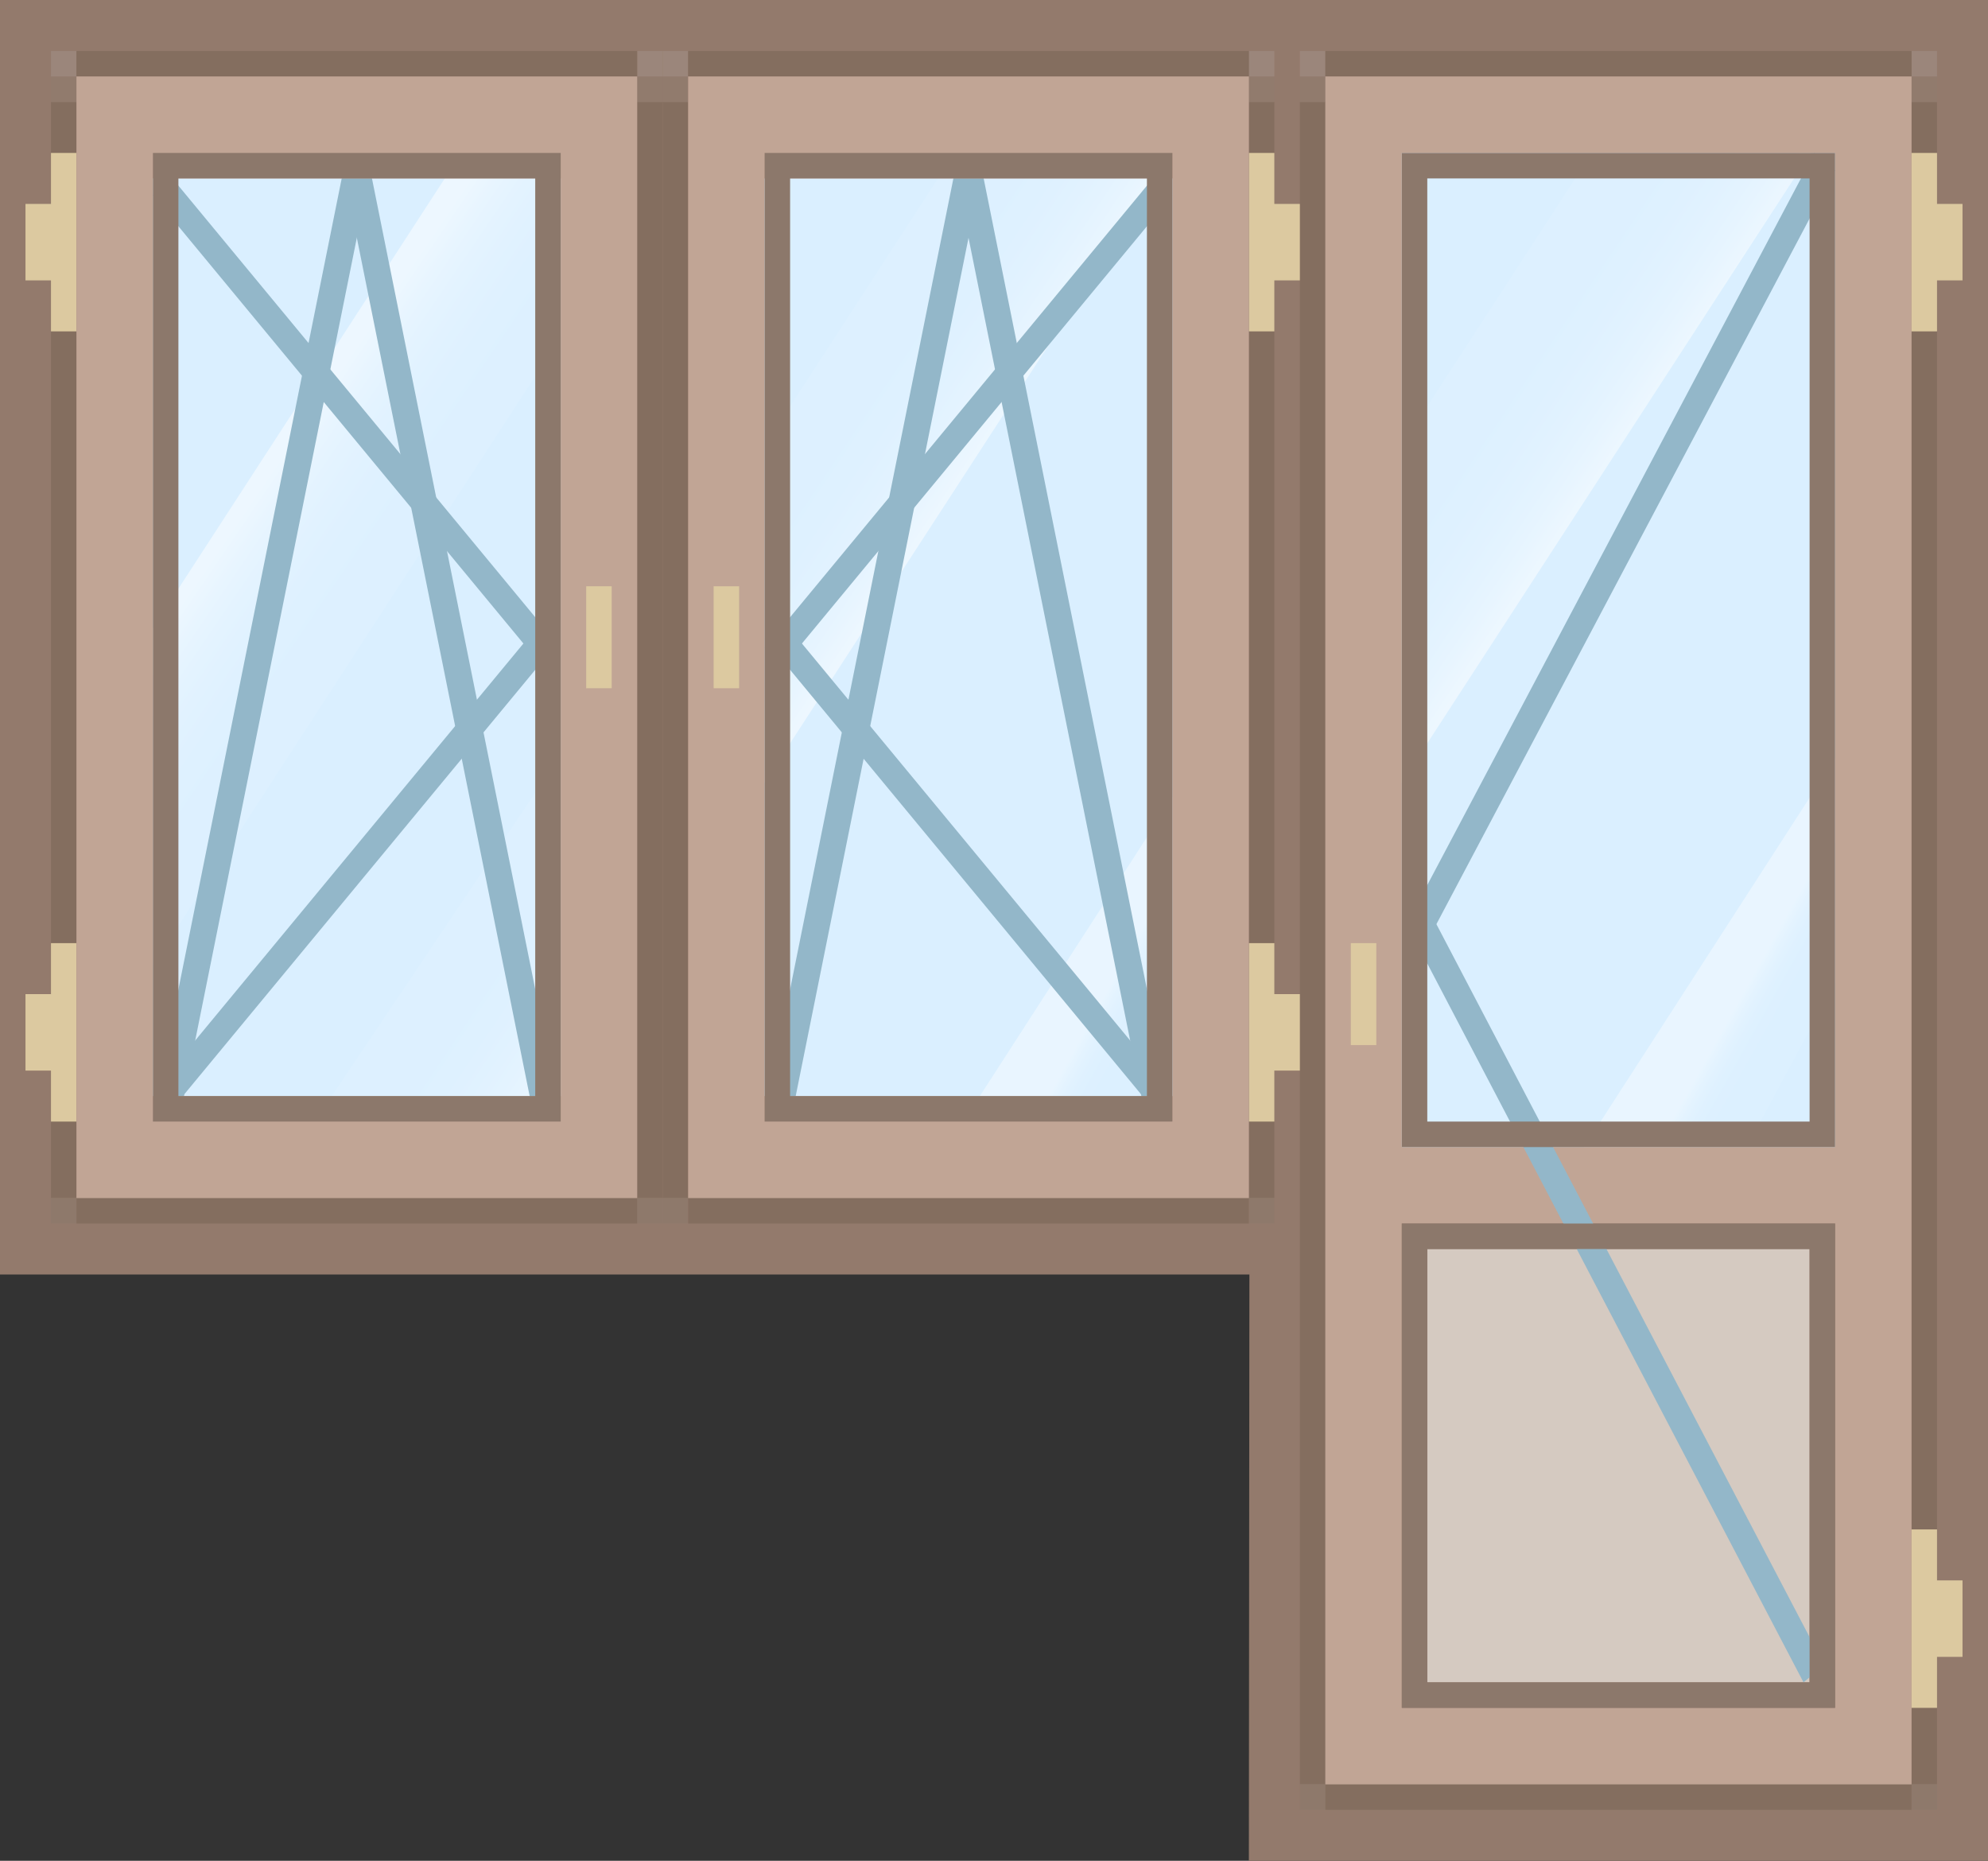
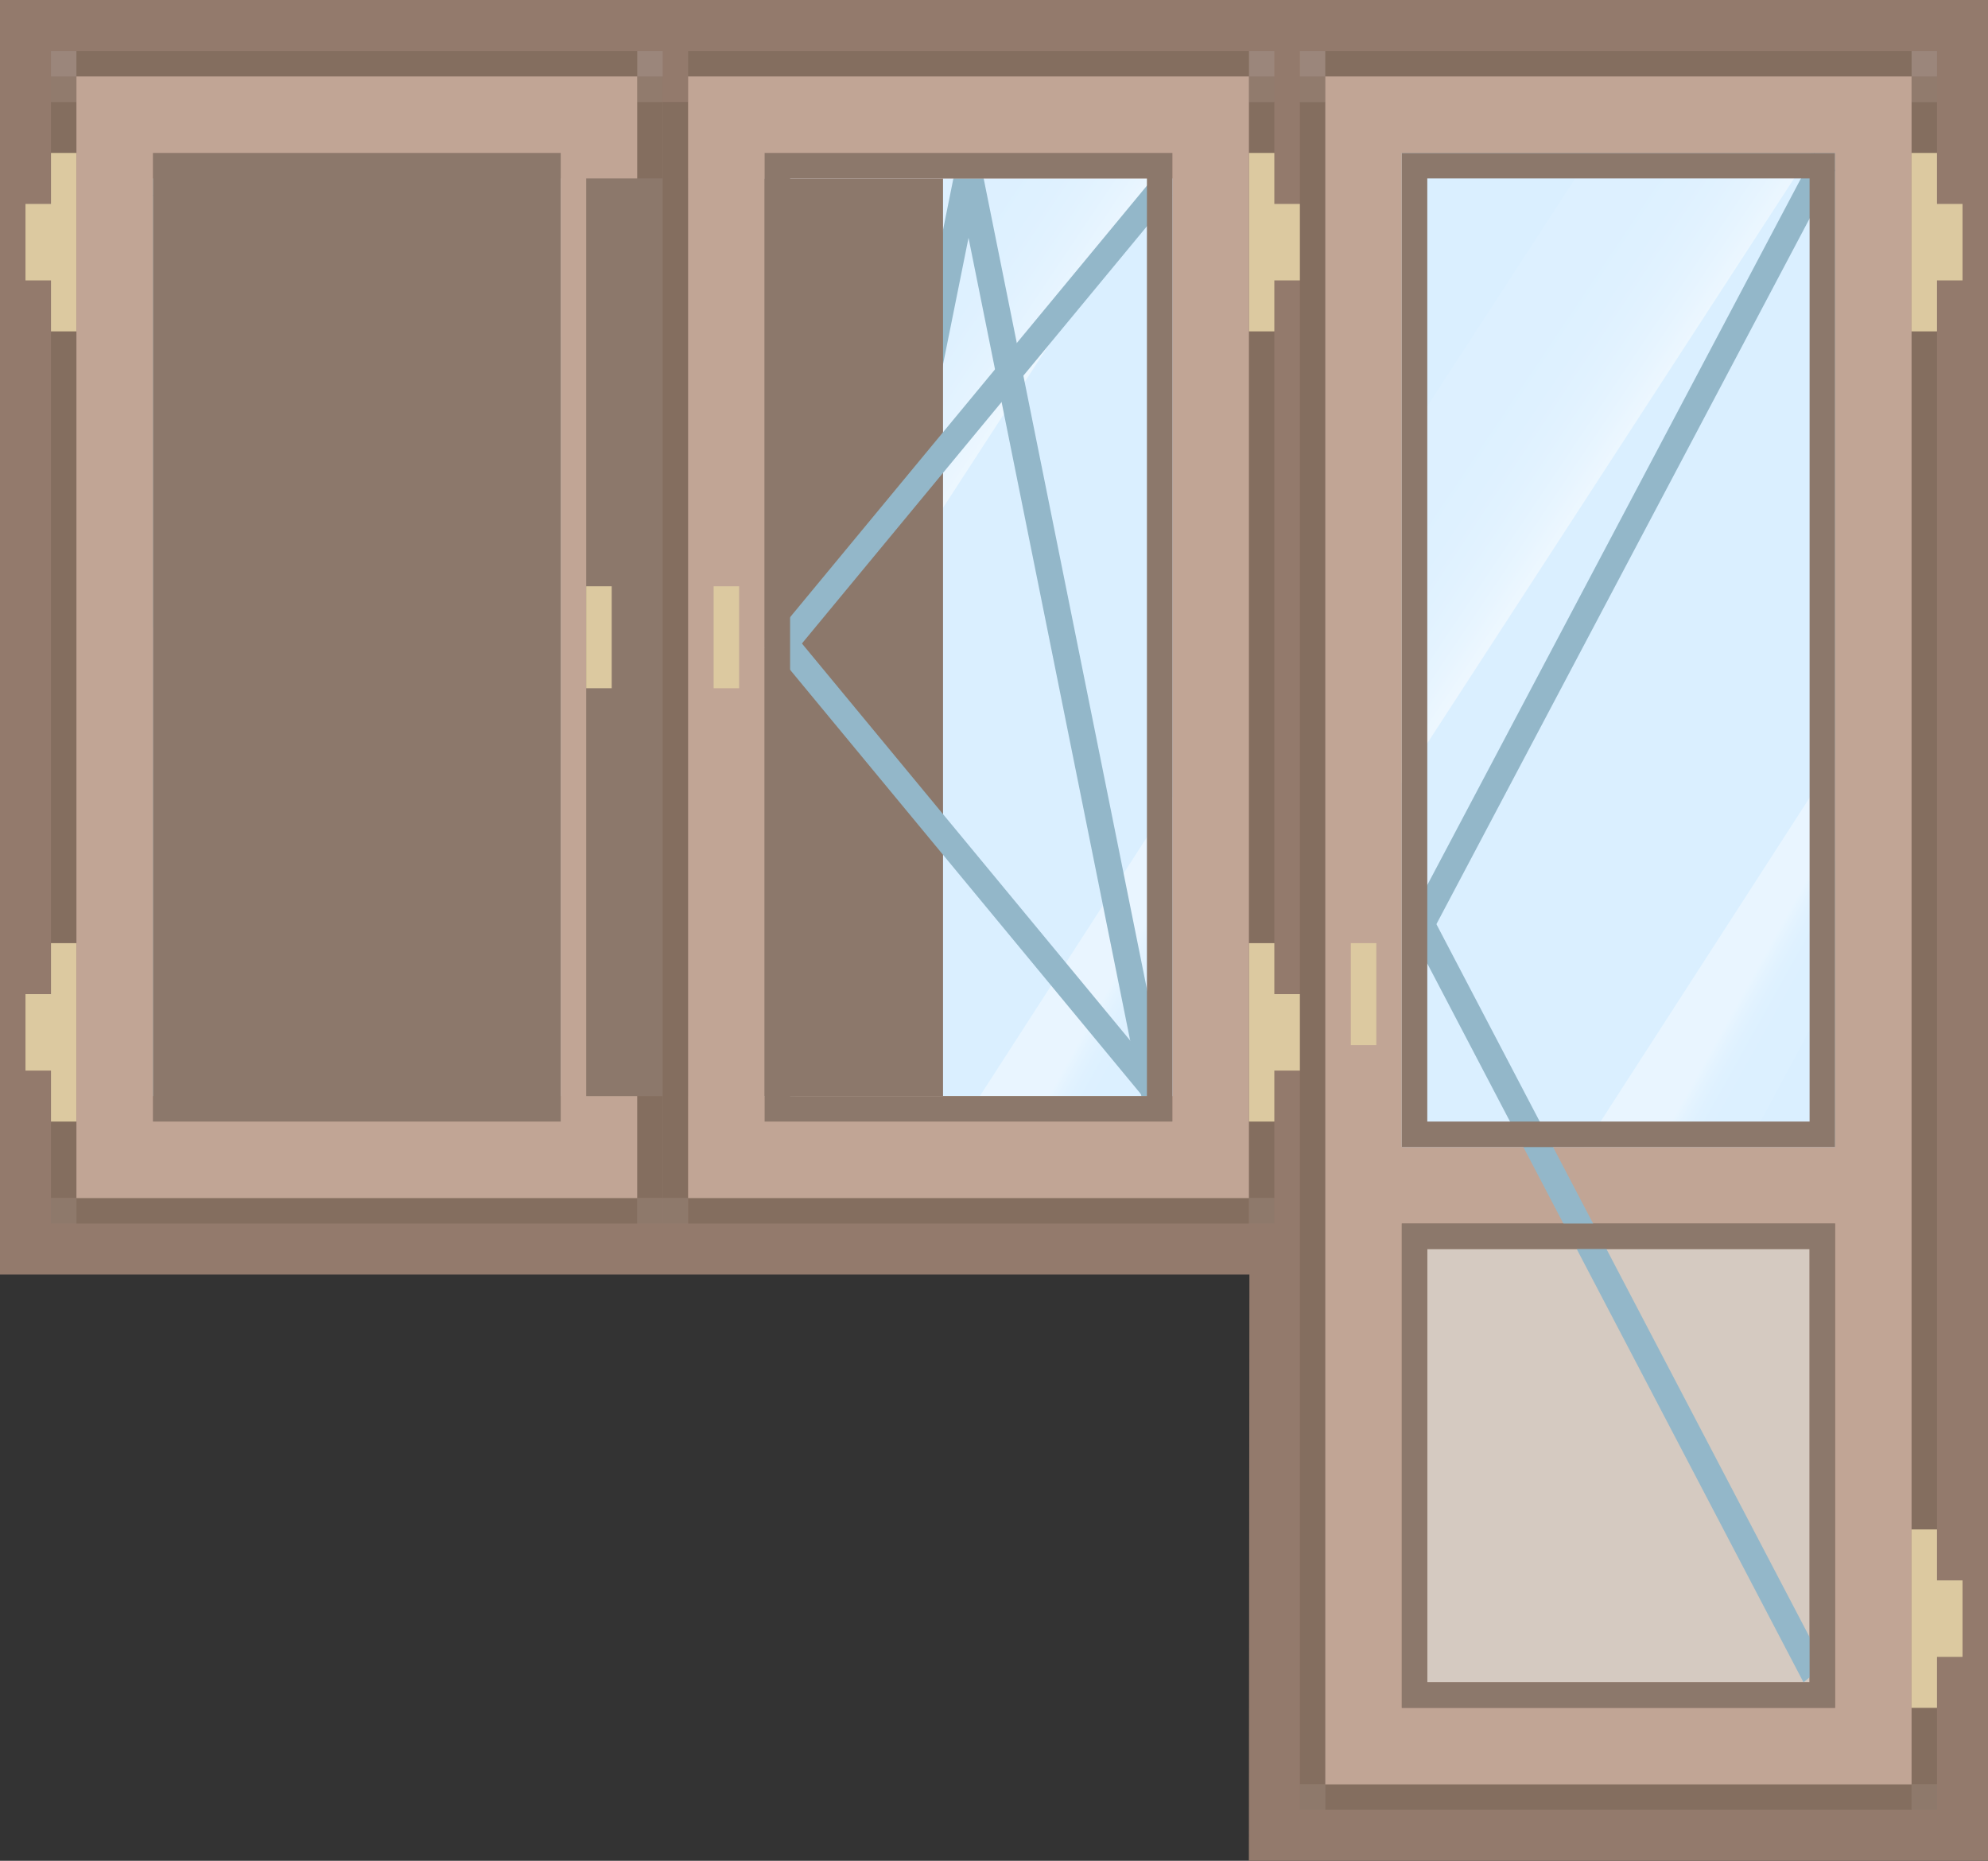
<svg xmlns="http://www.w3.org/2000/svg" xmlns:xlink="http://www.w3.org/1999/xlink" id="Слой_1" data-name="Слой 1" viewBox="0 0 78 73">
  <rect x="0" y="0" width="78" height="73" fill="#333333" stroke="none" />
  <defs>
    <style>.cls-1{fill:#937a6c;}.cls-2{fill:#daefff;}.cls-3{fill:url(#Безымянный_градиент_15);}.cls-4{fill:url(#Безымянный_градиент_17);}.cls-5{fill:url(#Безымянный_градиент_16);}.cls-6{fill:url(#Безымянный_градиент_17-2);}.cls-7{fill:#846e5f;}.cls-8{fill:#917b6d;}.cls-9{fill:#8e796b;}.cls-10{fill:#9b867b;}.cls-11{fill:url(#Безымянный_градиент_15-2);}.cls-12{fill:url(#Безымянный_градиент_17-3);}.cls-13{fill:#d5cac1;}.cls-14{fill:#c1a595;}.cls-15{fill:#dcc9a0;}.cls-16{fill:#93b7c9;}.cls-17{fill:#8c786b;}</style>
    <linearGradient id="Безымянный_градиент_15" x1="43.077" y1="37.559" x2="46.53" y2="39.488" gradientUnits="userSpaceOnUse">
      <stop offset="0.243" stop-color="#fff" stop-opacity="0.4" />
      <stop offset="0.265" stop-color="#fff" stop-opacity="0.358" />
      <stop offset="0.334" stop-color="#fff" stop-opacity="0.25" />
      <stop offset="0.408" stop-color="#fff" stop-opacity="0.166" />
      <stop offset="0.489" stop-color="#fff" stop-opacity="0.106" />
      <stop offset="0.584" stop-color="#fff" stop-opacity="0.071" />
      <stop offset="0.725" stop-color="#fff" stop-opacity="0.06" />
    </linearGradient>
    <linearGradient id="Безымянный_градиент_17" x1="51.447" y1="28.133" x2="15.606" y2="4.086" gradientUnits="userSpaceOnUse">
      <stop offset="0.385" stop-color="#fff" stop-opacity="0.5" />
      <stop offset="0.404" stop-color="#fff" stop-opacity="0.368" />
      <stop offset="0.424" stop-color="#fff" stop-opacity="0.26" />
      <stop offset="0.446" stop-color="#fff" stop-opacity="0.176" />
      <stop offset="0.47" stop-color="#fff" stop-opacity="0.116" />
      <stop offset="0.498" stop-color="#fff" stop-opacity="0.081" />
      <stop offset="0.54" stop-color="#fff" stop-opacity="0.07" />
    </linearGradient>
    <linearGradient id="Безымянный_градиент_16" x1="0.043" y1="12.988" x2="35.553" y2="37.111" gradientUnits="userSpaceOnUse">
      <stop offset="0.278" stop-color="#fff" stop-opacity="0.5" />
      <stop offset="0.297" stop-color="#fff" stop-opacity="0.368" />
      <stop offset="0.317" stop-color="#fff" stop-opacity="0.26" />
      <stop offset="0.339" stop-color="#fff" stop-opacity="0.176" />
      <stop offset="0.363" stop-color="#fff" stop-opacity="0.116" />
      <stop offset="0.391" stop-color="#fff" stop-opacity="0.081" />
      <stop offset="0.433" stop-color="#fff" stop-opacity="0.07" />
    </linearGradient>
    <linearGradient id="Безымянный_градиент_17-2" x1="36.838" y1="49.475" x2="1.889" y2="26.026" xlink:href="#Безымянный_градиент_17" />
    <linearGradient id="Безымянный_градиент_15-2" x1="68.077" y1="37.559" x2="71.53" y2="39.488" xlink:href="#Безымянный_градиент_15" />
    <linearGradient id="Безымянный_градиент_17-3" x1="76.447" y1="28.133" x2="40.606" y2="4.086" xlink:href="#Безымянный_градиент_17" />
  </defs>
  <title>s_5-4</title>
  <polygon class="cls-1" points="78 73 49 73 49.021 50 0 50 0 0 78 0 78 73" />
  <rect class="cls-2" x="28" y="4" width="20" height="42" />
  <polygon class="cls-3" points="48 28.197 36.508 46 42.996 46 48 36.692 48 28.197" />
  <polygon class="cls-4" points="28 33.779 47.339 4 38.75 4 28 20.554 28 33.779" />
  <rect class="cls-2" x="4" y="4" width="20" height="42" />
  <polygon class="cls-5" points="19.399 4 4 27.713 4 40.938 24 10.141 24 4 19.399 4" />
  <polygon class="cls-6" points="24 39.841 24 27 23.75 27 11 46 20 46 24 39.841" />
  <rect class="cls-7" x="141.935" y="130.339" width="1" height="66" transform="translate(217.935 200.339) rotate(-180)" />
  <rect class="cls-7" x="117.935" y="130.339" width="1" height="66" transform="translate(169.935 200.339) rotate(-180)" />
  <rect class="cls-8" x="141.935" y="129.339" width="1" height="1" transform="translate(217.935 133.339) rotate(-180)" />
  <rect class="cls-8" x="117.935" y="129.339" width="1" height="1" transform="translate(169.935 133.339) rotate(-180)" />
  <rect class="cls-9" x="141.935" y="196.339" width="1" height="1" transform="translate(217.935 267.339) rotate(-180)" />
  <rect class="cls-9" x="117.935" y="196.339" width="1" height="1" transform="translate(169.935 267.339) rotate(-180)" />
  <rect class="cls-7" x="118.935" y="196.339" width="23" height="1" transform="translate(193.935 267.339) rotate(-180)" />
  <rect class="cls-10" x="141.935" y="128.339" width="1" height="1" transform="translate(217.935 131.339) rotate(-180)" />
  <rect class="cls-10" x="117.935" y="128.339" width="1" height="1" transform="translate(169.935 131.339) rotate(-180)" />
  <rect class="cls-7" x="118.935" y="128.339" width="23" height="1" transform="translate(193.935 131.339) rotate(-180)" />
  <rect class="cls-2" x="53" y="4" width="20" height="42" />
  <polygon class="cls-11" points="73 28.197 61.508 46 67.996 46 73 36.692 73 28.197" />
  <polygon class="cls-12" points="53 33.779 72.339 4 63.75 4 53 20.554 53 33.779" />
  <rect class="cls-13" x="56" y="49" width="15" height="17" />
  <path class="cls-14" d="M118.935,129.339v67h23v-67Zm20,3v39h-17v-39Zm-17,61v-19h17v19Z" transform="translate(-66.935 -126.339)" />
  <rect class="cls-15" x="119.935" y="163.339" width="1" height="4" transform="translate(173.935 204.339) rotate(-180)" />
  <polygon class="cls-16" points="55.095 36.432 55.904 37.114 72 6.682 71.19 6 55.095 36.432" />
  <polygon class="cls-16" points="55.095 36.07 55.904 35.388 71.572 65.318 70.762 66 55.095 36.07" />
  <polygon class="cls-15" points="76 6 76 8 77 8 77 11 76 11 76 13 75 13 75 6 76 6" />
  <polygon class="cls-15" points="76 62 77 62 77 65 76 65 76 67 75 67 75 60 76 60 76 62" />
  <path class="cls-17" d="M121.935,174.339v19h17v-19Zm1,1h15v17h-15Z" transform="translate(-66.935 -126.339)" />
  <path class="cls-17" d="M121.935,132.339v39h17v-39Zm1,1h15v37h-15Z" transform="translate(-66.935 -126.339)" />
  <polygon class="cls-16" points="13.359 6.144 14.377 5.922 22 43.772 20.982 43.995 13.359 6.144" />
  <polygon class="cls-16" points="14.642 6.144 13.624 5.922 6 43.778 7.018 44 14.642 6.144" />
  <polygon class="cls-16" points="37.359 6.144 38.377 5.922 46 43.772 44.982 43.995 37.359 6.144" />
  <polygon class="cls-16" points="38.642 6.144 37.624 5.922 30 43.778 31.018 44 38.642 6.144" />
  <polygon class="cls-16" points="22 25.422 21.234 26.089 6 7.667 6.766 7 22 25.422" />
  <polygon class="cls-16" points="22 25.068 21.234 24.401 6.406 42.333 7.172 43 22 25.068" />
  <rect class="cls-7" x="2" y="4" width="1" height="43" />
  <rect class="cls-7" x="25" y="4" width="1" height="43" />
  <rect class="cls-8" x="2" y="3" width="1" height="1" />
  <rect class="cls-8" x="25" y="3" width="1" height="1" />
  <rect class="cls-9" x="2" y="47" width="1" height="1" />
  <rect class="cls-9" x="25" y="47" width="1" height="1" />
  <rect class="cls-7" x="3" y="47" width="22" height="1" />
  <rect class="cls-10" x="2" y="2" width="1" height="1" />
  <rect class="cls-10" x="25" y="2" width="1" height="1" />
  <rect class="cls-7" x="3" y="2" width="22" height="1" />
  <polygon class="cls-15" points="2 6 2 8 1 8 1 11 2 11 2 13 3 13 3 6 2 6" />
  <polygon class="cls-15" points="2 39 1 39 1 42 2 42 2 44 3 44 3 37 2 37 2 39" />
  <path class="cls-14" d="M69.935,129.339v44h22v-44Zm19,40h-16v-36h16Z" transform="translate(-66.935 -126.339)" />
-   <path class="cls-17" d="M72.935,132.339v38h16v-38Zm15,37h-14v-36h14Z" transform="translate(-66.935 -126.339)" />
+   <path class="cls-17" d="M72.935,132.339v38h16v-38m15,37h-14v-36h14Z" transform="translate(-66.935 -126.339)" />
  <rect class="cls-15" x="23" y="23" width="1" height="4" />
  <polygon class="cls-16" points="30 25.422 30.766 26.089 46 7.667 45.234 7 30 25.422" />
  <polygon class="cls-16" points="30 25.068 30.766 24.401 45.594 42.333 44.828 43 30 25.068" />
  <rect class="cls-7" x="115.935" y="130.339" width="1" height="43" transform="translate(165.935 177.339) rotate(-180)" />
  <rect class="cls-7" x="92.935" y="130.339" width="1" height="43" transform="translate(119.935 177.339) rotate(-180)" />
  <rect class="cls-8" x="115.935" y="129.339" width="1" height="1" transform="translate(165.935 133.339) rotate(-180)" />
-   <rect class="cls-8" x="92.935" y="129.339" width="1" height="1" transform="translate(119.935 133.339) rotate(-180)" />
  <rect class="cls-9" x="115.935" y="173.339" width="1" height="1" transform="translate(165.935 221.339) rotate(-180)" />
  <rect class="cls-9" x="92.935" y="173.339" width="1" height="1" transform="translate(119.935 221.339) rotate(-180)" />
  <rect class="cls-7" x="93.935" y="173.339" width="22" height="1" transform="translate(142.935 221.339) rotate(-180)" />
  <rect class="cls-10" x="115.935" y="128.339" width="1" height="1" transform="translate(165.935 131.339) rotate(-180)" />
-   <rect class="cls-10" x="92.935" y="128.339" width="1" height="1" transform="translate(119.935 131.339) rotate(-180)" />
  <rect class="cls-7" x="93.935" y="128.339" width="22" height="1" transform="translate(142.935 131.339) rotate(-180)" />
  <polygon class="cls-15" points="50 6 50 8 51 8 51 11 50 11 50 13 49 13 49 6 50 6" />
  <polygon class="cls-15" points="50 39 51 39 51 42 50 42 50 44 49 44 49 37 50 37 50 39" />
  <path class="cls-14" d="M93.935,129.339v44h22v-44Zm3,4h16v36h-16Z" transform="translate(-66.935 -126.339)" />
  <path class="cls-17" d="M96.935,132.339v38h16v-38Zm1,1h14v36h-14Z" transform="translate(-66.935 -126.339)" />
  <rect class="cls-15" x="94.935" y="149.339" width="1" height="4" transform="translate(123.935 176.339) rotate(-180)" />
</svg>